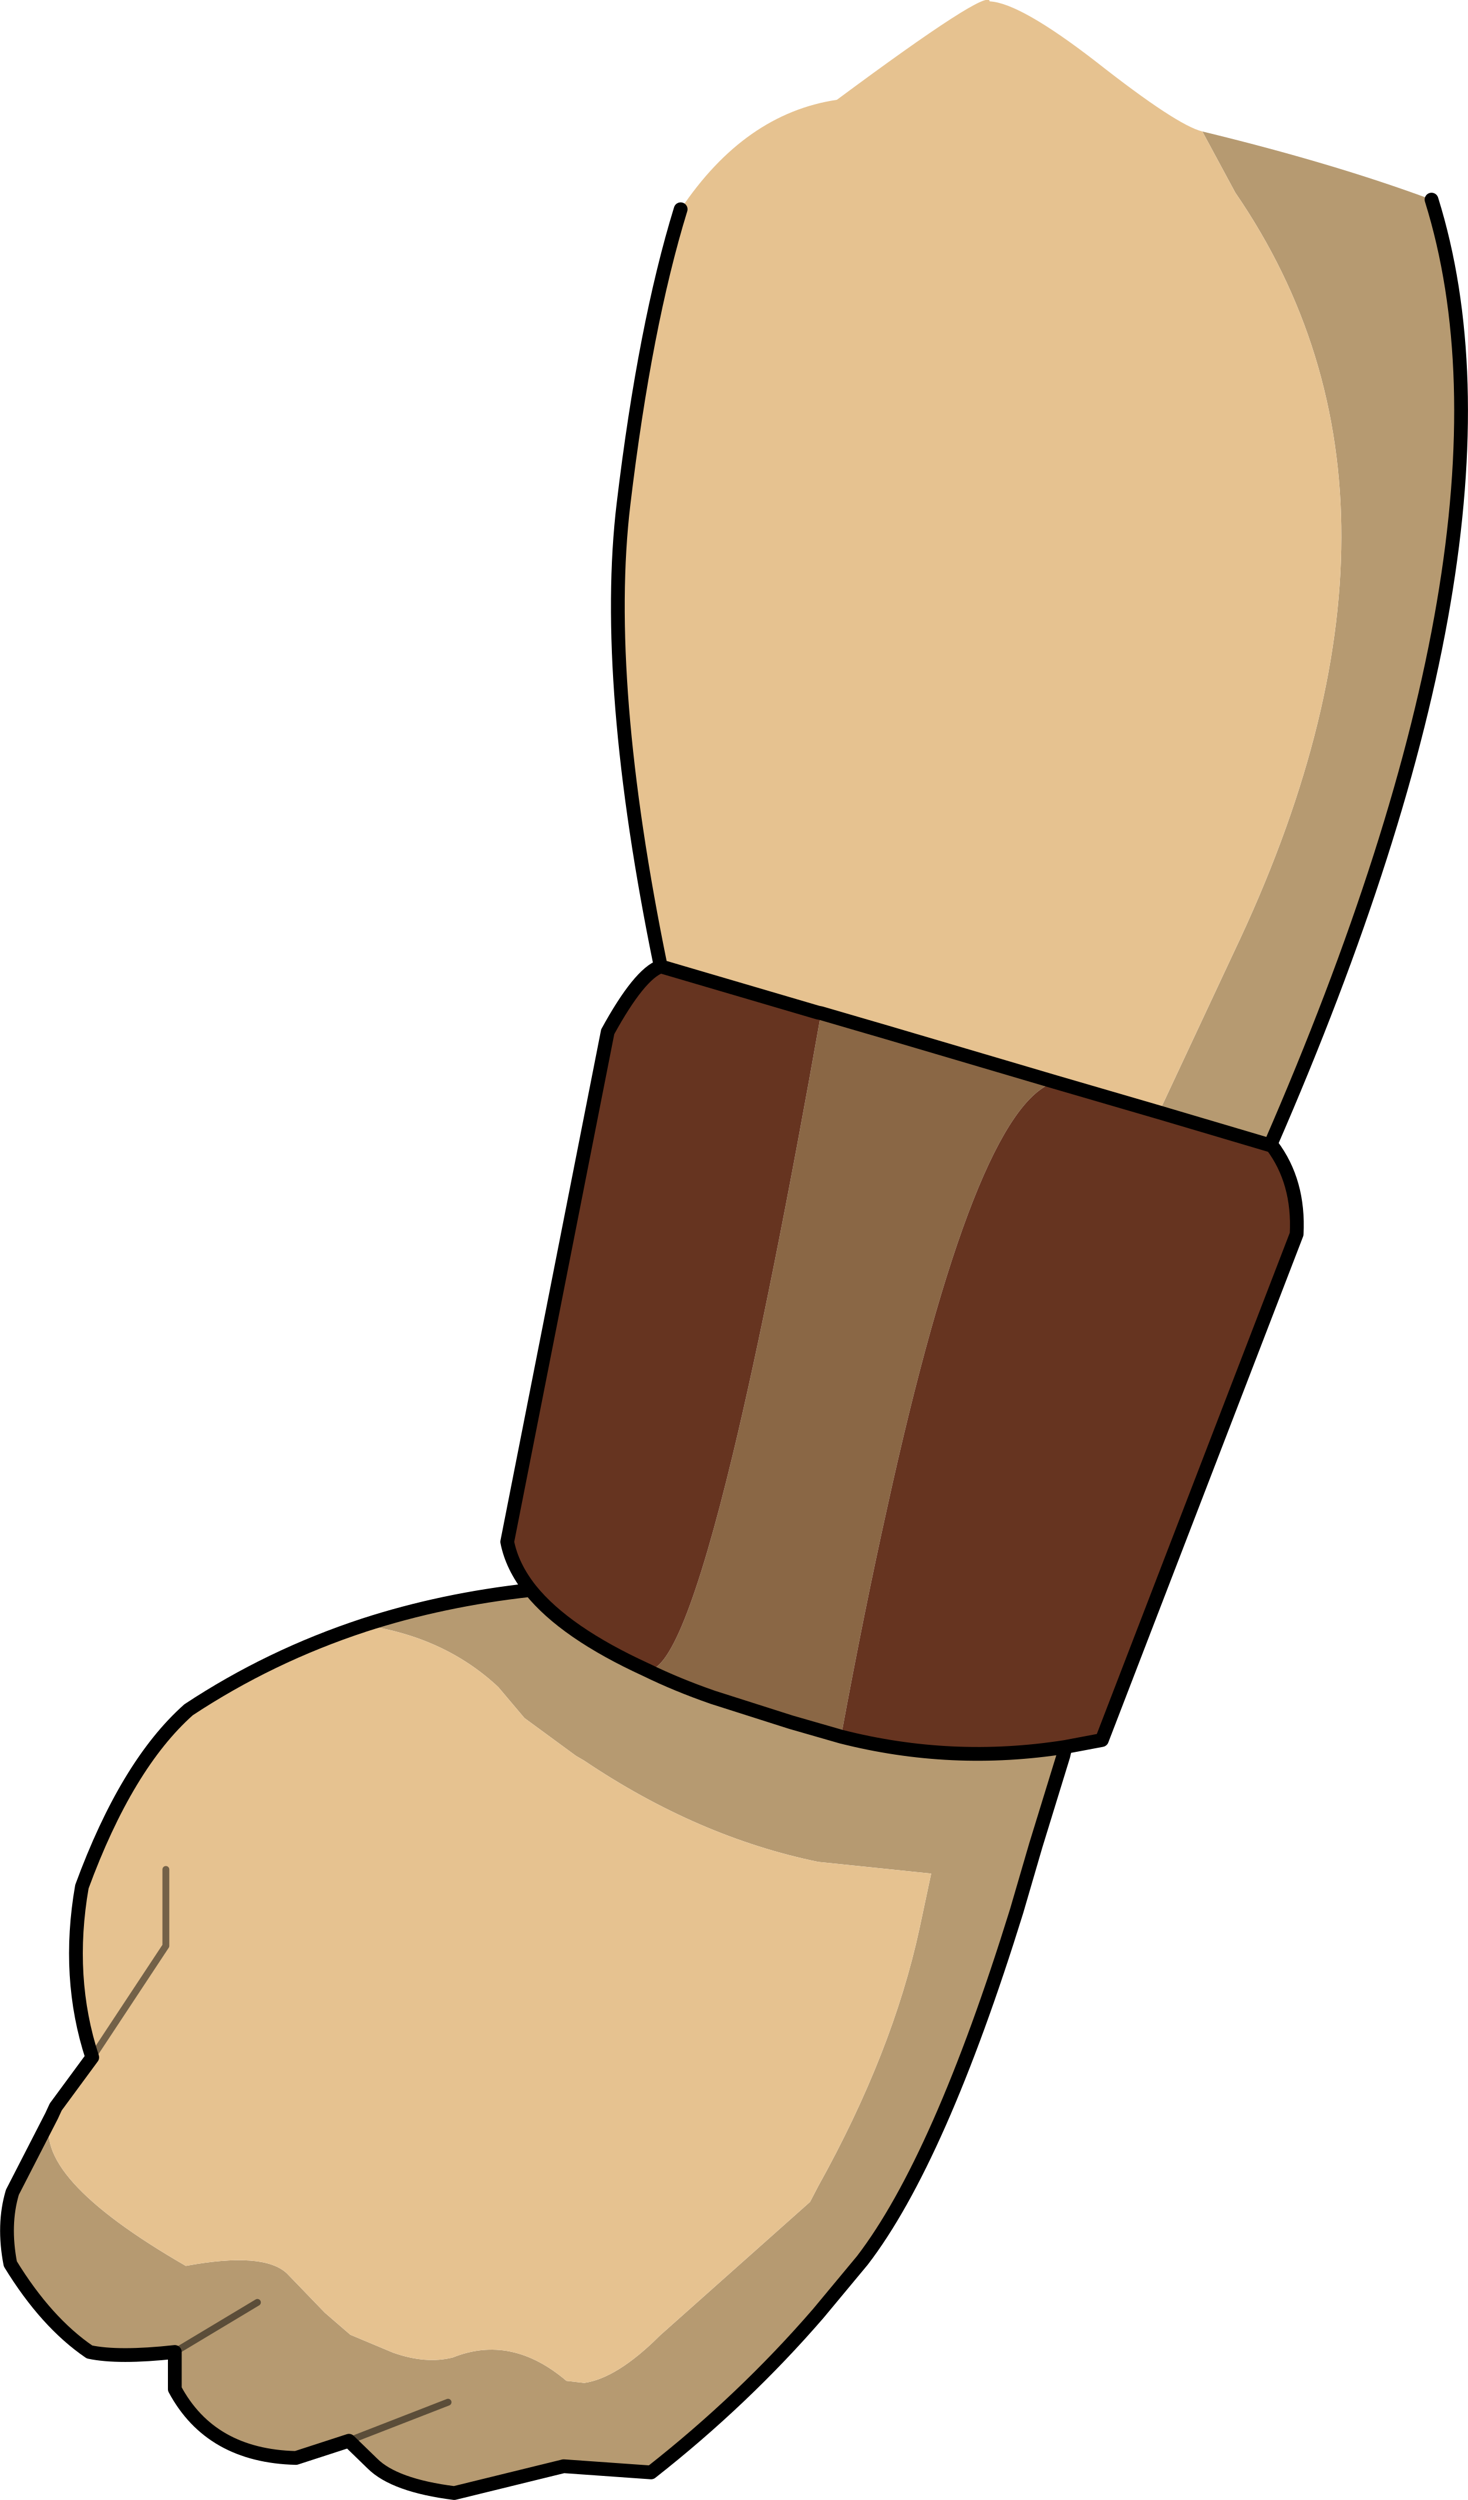
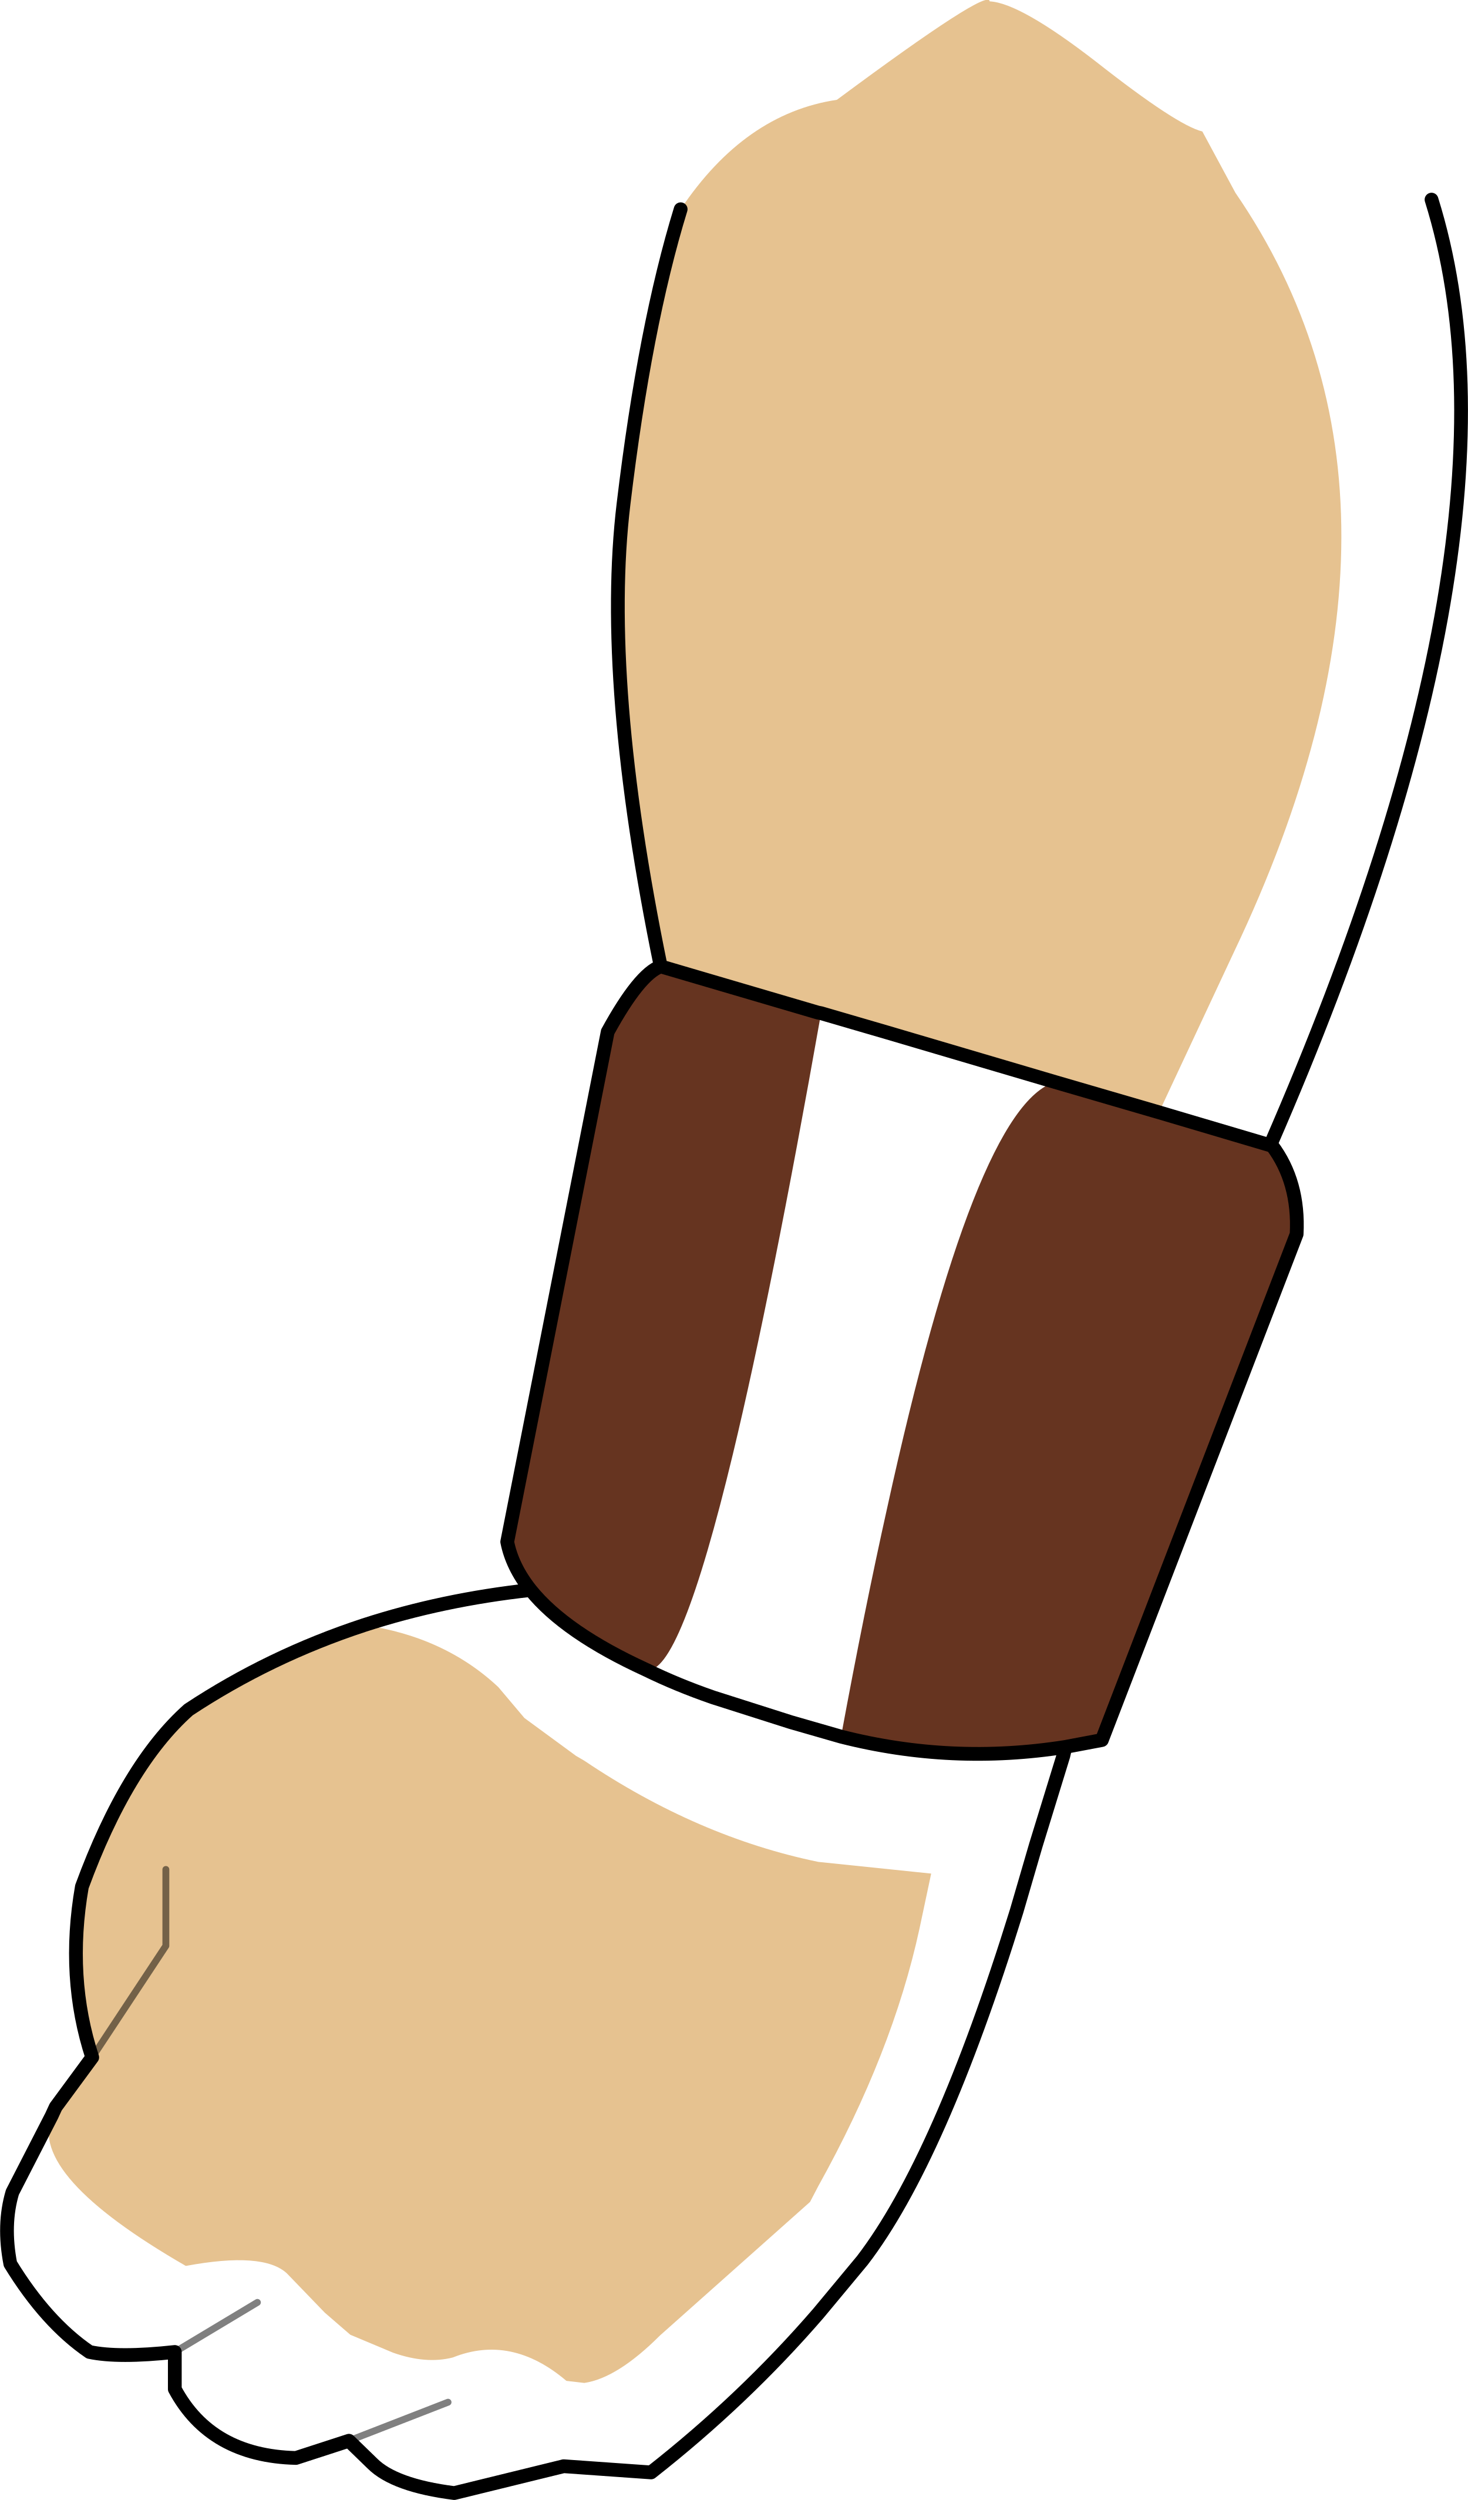
<svg xmlns="http://www.w3.org/2000/svg" height="181.6px" width="106.65px">
  <g transform="matrix(1.0, 0.0, 0.0, 1.0, 0.5, 4.15)">
-     <path d="M58.9 69.4 L59.15 69.35 59.15 69.45 58.9 69.4" fill="#673521" fill-rule="evenodd" stroke="none" />
-     <path d="M59.15 69.45 L59.15 69.35 63.95 70.85 59.15 69.45" fill="#8b6846" fill-rule="evenodd" stroke="none" />
-     <path d="M86.85 5.4 Q96.35 7.7 103.5 10.35 111.1 34.7 91.8 79.0 L91.8 79.05 83.7 76.65 89.15 65.0 Q104.7 32.35 89.25 9.85 L86.85 5.4 M38.05 111.35 Q40.55 114.45 46.45 117.15 48.7 118.25 51.3 119.15 L56.95 120.95 60.6 122.0 Q68.65 124.05 76.9 122.75 L76.75 123.4 74.75 129.9 73.35 134.7 Q67.75 152.75 62.15 160.05 L58.95 163.9 Q53.55 170.15 46.8 175.45 L40.45 175.0 32.5 176.95 Q28.15 176.4 26.55 174.8 L24.85 173.15 32.05 170.35 24.85 173.15 21.0 174.4 Q14.8 174.25 12.2 169.4 L12.2 166.7 Q8.1 167.15 6.0 166.7 2.85 164.55 0.25 160.3 -0.3 157.45 0.4 155.1 L3.25 149.55 Q1.55 153.85 13.0 160.45 18.65 159.4 20.35 161.0 L23.1 163.85 24.95 165.45 28.05 166.75 Q30.45 167.6 32.4 167.1 36.65 165.4 40.65 168.8 L41.95 168.95 Q44.35 168.6 47.45 165.5 L58.35 155.8 58.95 154.65 Q64.35 144.95 66.3 135.95 L67.15 131.95 58.95 131.1 Q50.2 129.3 41.95 123.75 L41.35 123.4 37.6 120.65 35.7 118.4 Q31.8 114.75 25.95 113.9 31.65 112.05 38.05 111.35 M18.2 163.1 L12.2 166.7 18.2 163.1" fill="#b69a71" fill-rule="evenodd" stroke="none" />
    <path d="M86.85 5.4 L89.25 9.85 Q104.7 32.35 89.15 65.0 L83.7 76.65 76.15 74.45 63.95 70.85 59.15 69.35 58.9 69.4 47.5 66.05 Q43.25 45.35 44.8 32.45 46.35 19.5 48.95 11.05 53.6 4.1 60.3 3.1 71.35 -5.1 71.4 -4.05 73.6 -3.95 79.15 0.35 85.0 4.95 86.85 5.4 M25.95 113.9 Q31.8 114.75 35.7 118.4 L37.6 120.65 41.35 123.4 41.95 123.75 Q50.2 129.3 58.95 131.1 L67.15 131.95 66.3 135.95 Q64.35 144.95 58.95 154.65 L58.35 155.8 47.45 165.5 Q44.35 168.6 41.95 168.95 L40.65 168.8 Q36.65 165.4 32.4 167.1 30.45 167.6 28.05 166.75 L24.95 165.45 23.1 163.85 20.35 161.0 Q18.65 159.4 13.0 160.45 1.55 153.85 3.25 149.55 L3.55 148.9 6.2 145.3 Q4.3 139.5 5.45 132.9 8.7 124.05 13.2 120.05 19.1 116.15 25.95 113.9 M11.55 131.65 L11.55 137.2 6.2 145.3 11.55 137.2 11.55 131.65" fill="#e6c290" fill-rule="evenodd" stroke="none" />
-     <path d="M63.95 70.85 L76.15 74.45 Q70.35 76.2 63.95 105.4 62.3 112.8 60.6 122.0 L56.95 120.95 51.3 119.15 Q48.7 118.25 46.45 117.15 48.85 117.65 52.75 101.45 55.55 89.8 59.15 69.45 L63.95 70.85" fill="#8a6745" fill-rule="evenodd" stroke="none" />
    <path d="M83.7 76.65 L91.8 79.05 91.9 79.05 Q93.9 81.7 93.7 85.5 L79.55 122.25 76.9 122.75 Q68.65 124.05 60.6 122.0 62.3 112.8 63.95 105.4 70.35 76.2 76.15 74.45 L83.7 76.65 M58.9 69.4 L59.15 69.45 Q55.55 89.8 52.75 101.45 48.85 117.65 46.45 117.15 40.55 114.45 38.05 111.35 36.7 109.65 36.35 107.85 L43.65 70.8 Q45.95 66.6 47.5 66.05 L58.9 69.4" fill="#663420" fill-rule="evenodd" stroke="none" />
    <path d="M83.7 76.65 L91.8 79.05 91.8 79.0 Q111.1 34.7 103.5 10.35 M76.9 122.75 L79.55 122.25 93.7 85.5 Q93.9 81.7 91.9 79.05 L91.8 79.05 M47.5 66.05 Q43.25 45.35 44.8 32.45 46.35 19.5 48.95 11.05 M58.9 69.4 L59.15 69.45 63.95 70.85 76.15 74.45 83.7 76.65 M58.9 69.4 L47.5 66.05 Q45.95 66.6 43.65 70.8 L36.35 107.85 Q36.7 109.65 38.05 111.35 40.55 114.45 46.45 117.15 48.7 118.25 51.3 119.15 L56.95 120.95 60.6 122.0 Q68.65 124.05 76.9 122.75 L76.75 123.4 74.75 129.9 73.35 134.7 Q67.75 152.75 62.15 160.05 L58.95 163.9 Q53.55 170.15 46.8 175.45 L40.45 175.0 32.5 176.95 Q28.15 176.4 26.55 174.8 L24.85 173.15 21.0 174.4 Q14.8 174.25 12.2 169.4 L12.2 166.7 Q8.1 167.15 6.0 166.7 2.85 164.55 0.25 160.3 -0.3 157.45 0.4 155.1 L3.25 149.55 3.55 148.9 6.2 145.3 Q4.3 139.5 5.45 132.9 8.7 124.05 13.2 120.05 19.1 116.15 25.95 113.9 31.65 112.05 38.05 111.35" fill="none" stroke="#000000" stroke-linecap="round" stroke-linejoin="round" stroke-width="1.0" />
    <path d="M12.2 166.7 L18.2 163.1 M6.2 145.3 L11.55 137.2 11.55 131.65 M24.85 173.15 L32.05 170.35" fill="none" stroke="#000000" stroke-linecap="round" stroke-linejoin="round" stroke-opacity="0.498" stroke-width="0.5" />
  </g>
</svg>